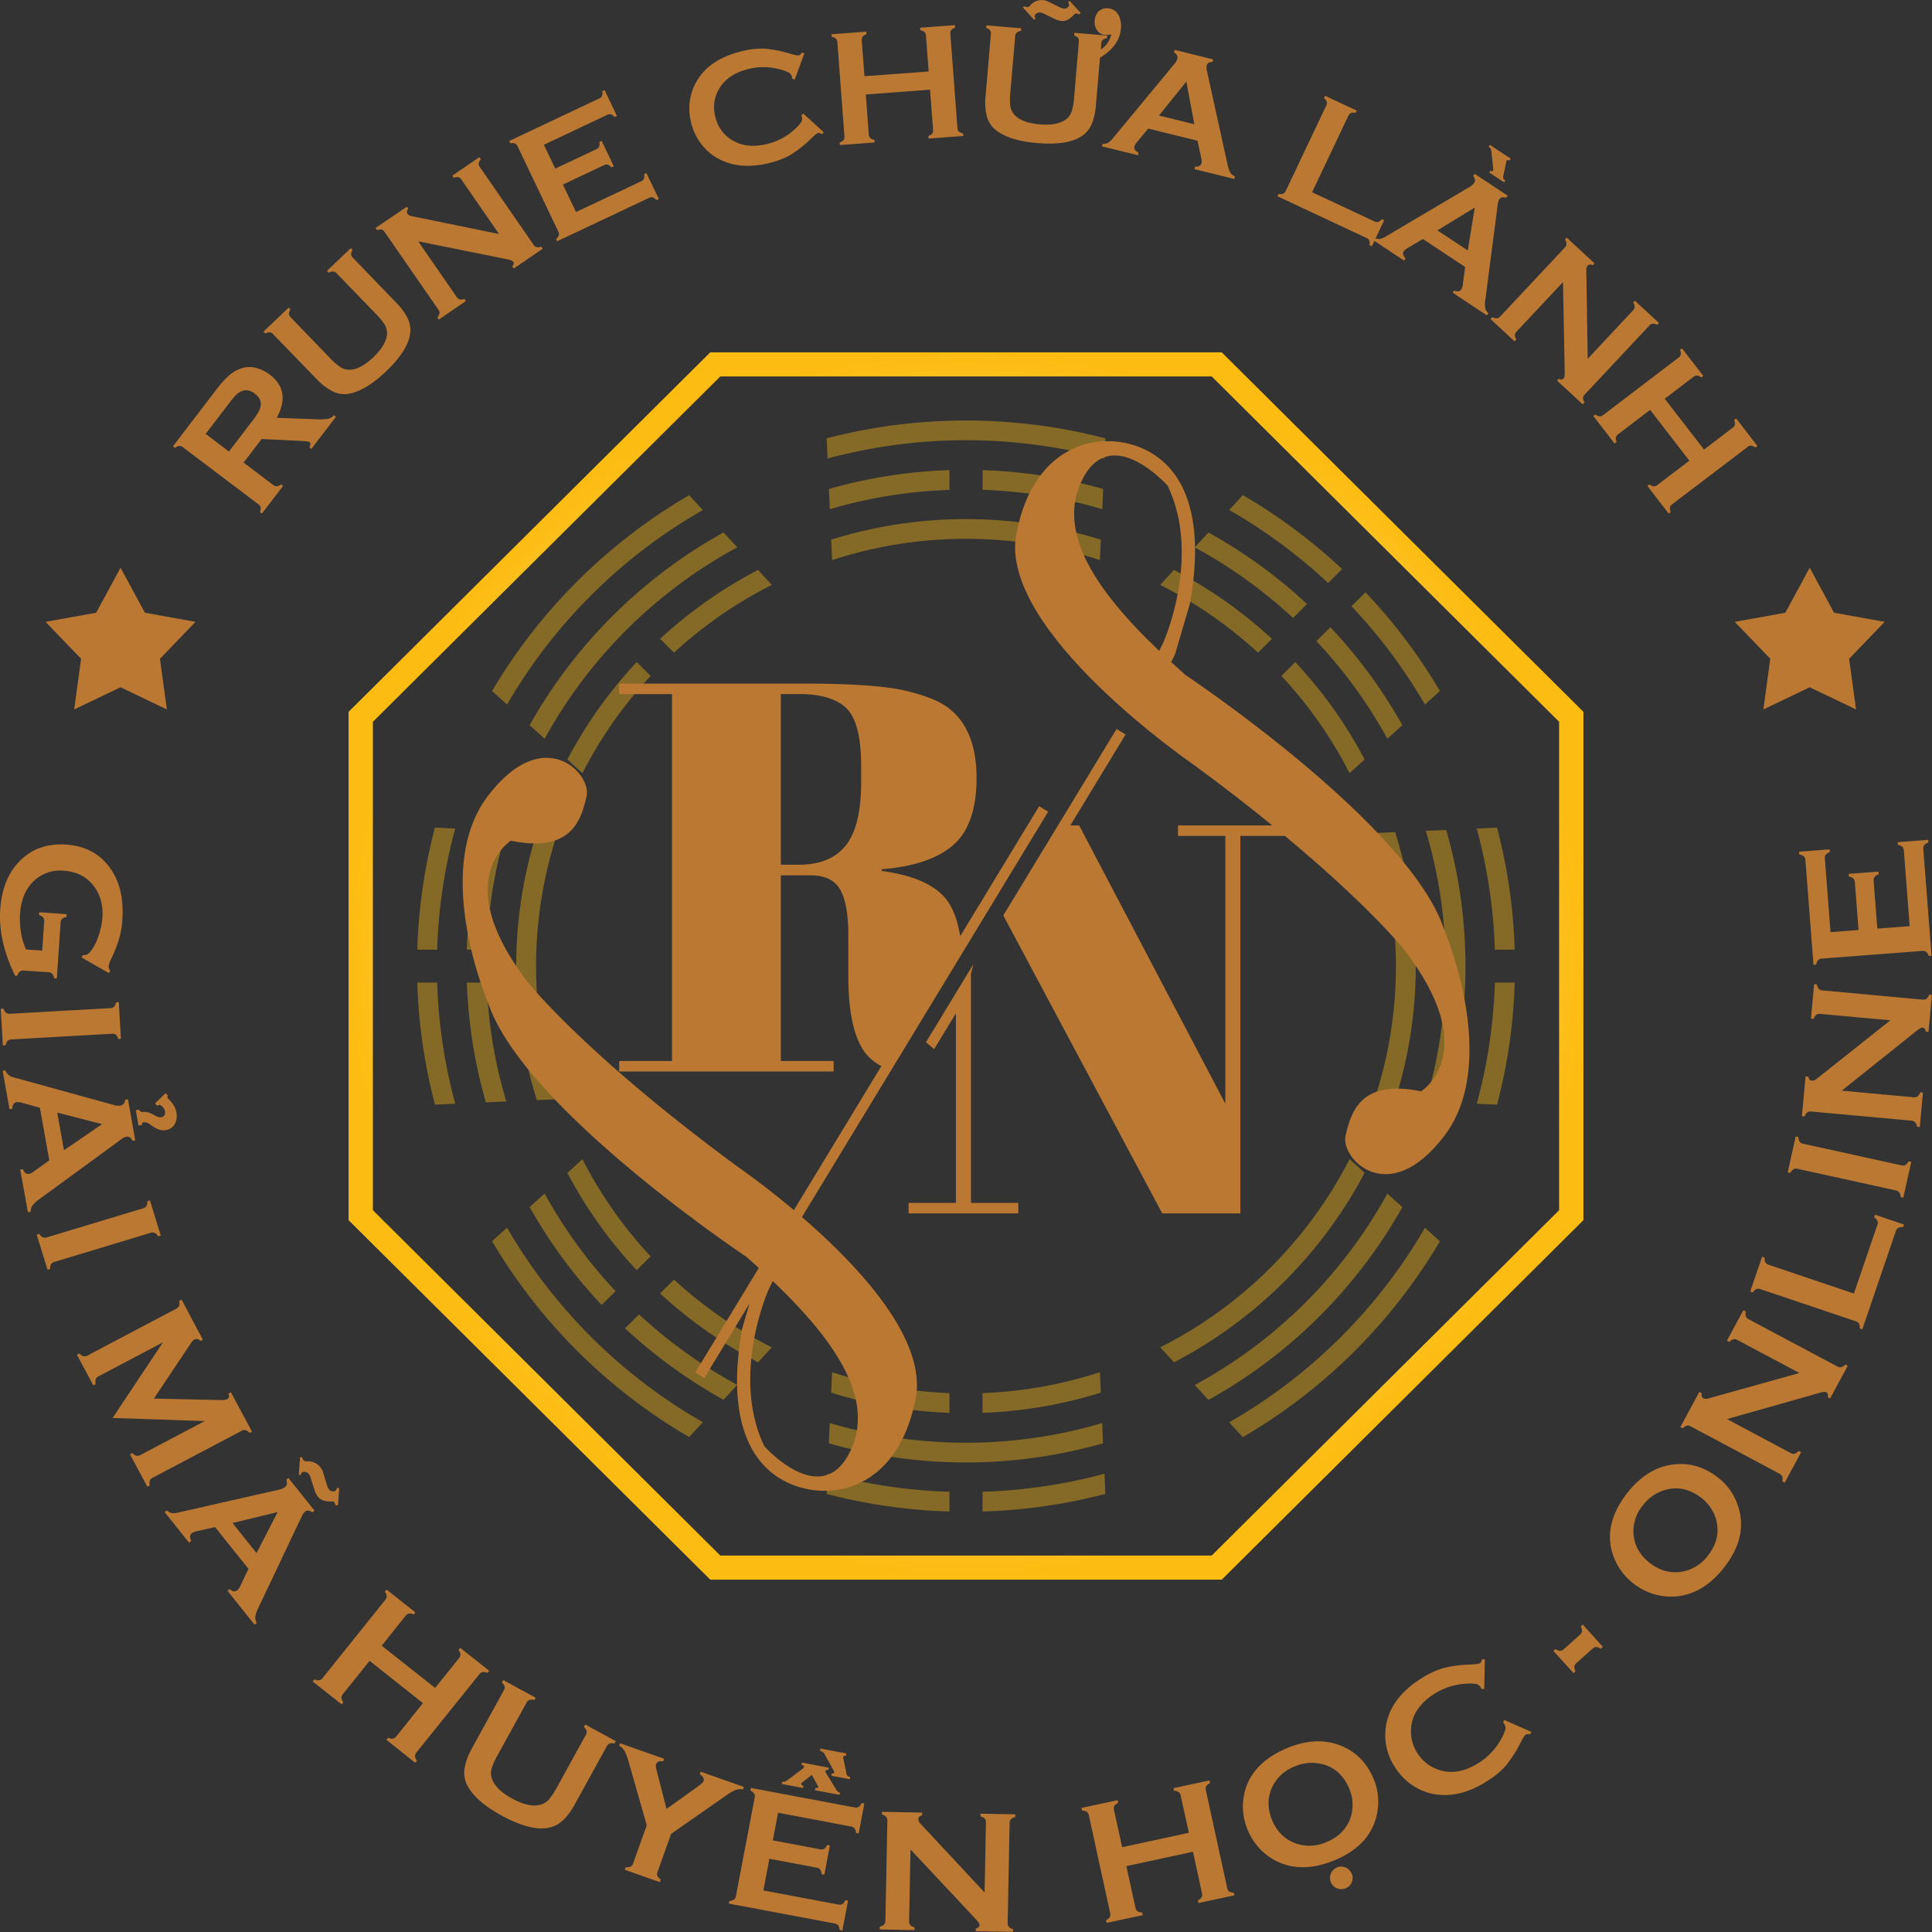
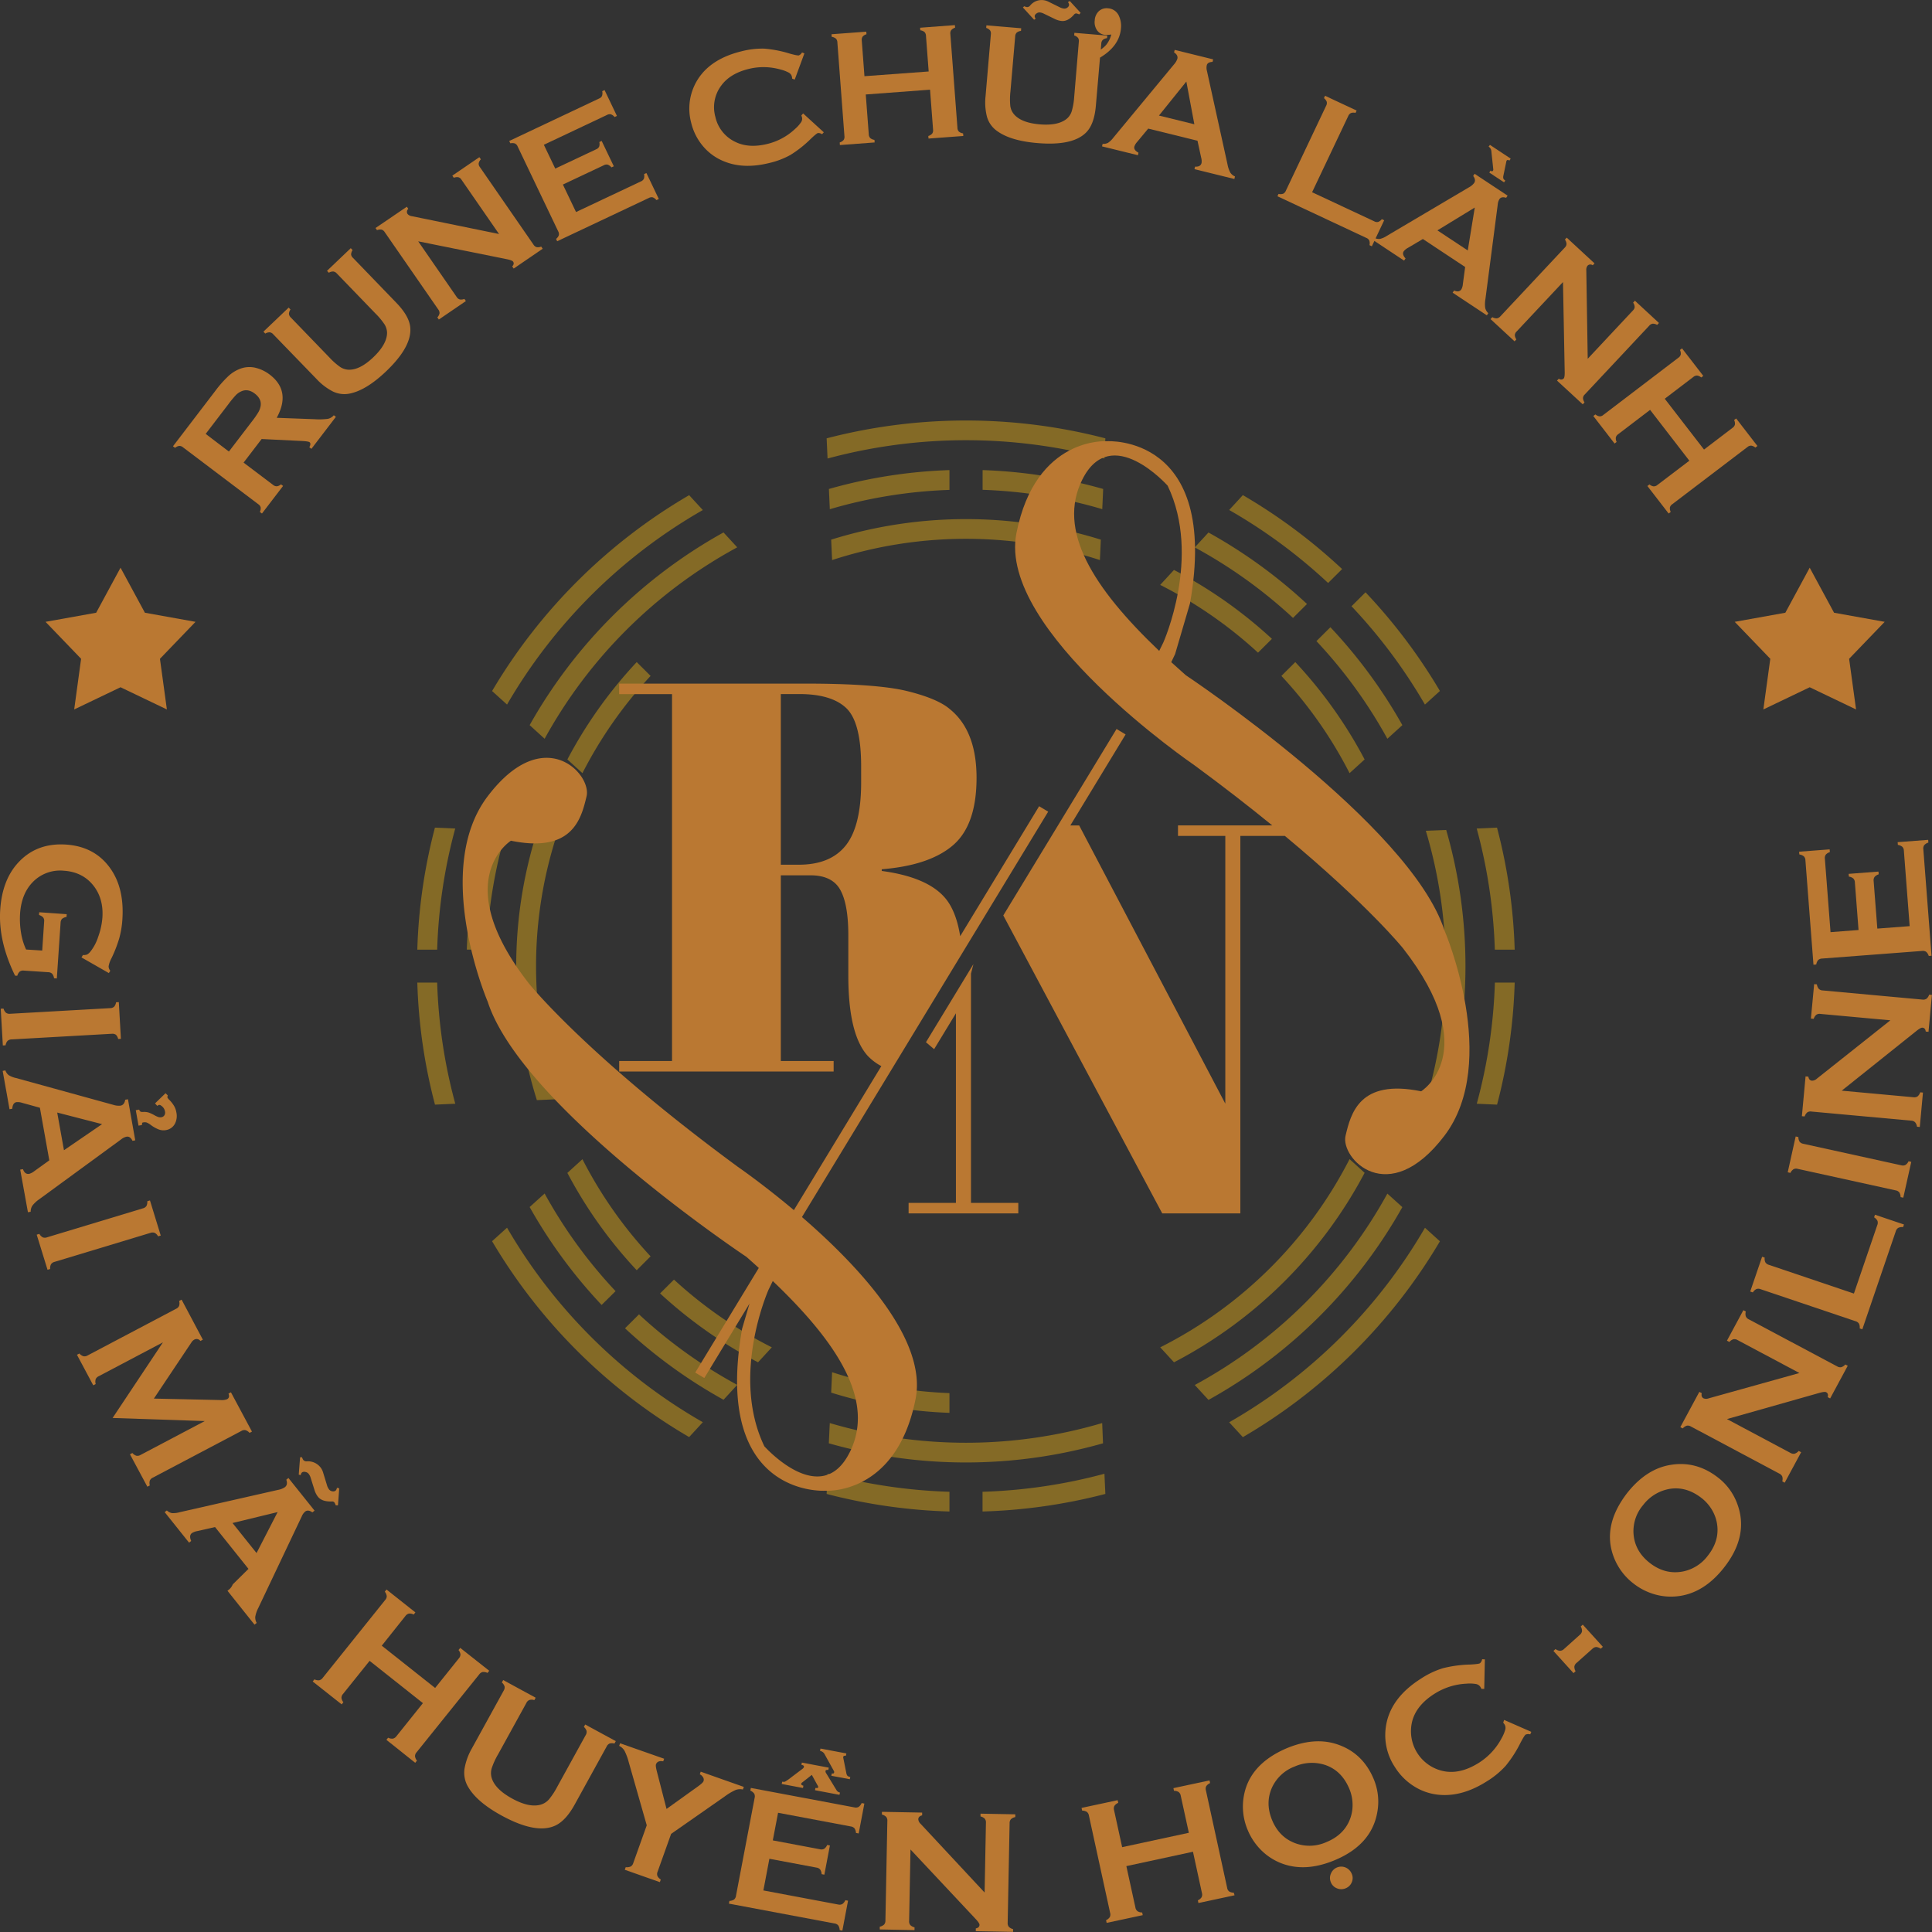
<svg xmlns="http://www.w3.org/2000/svg" id="Layer_1" data-name="Layer 1" viewBox="0 0 1000 1000">
  <rect x="0" y="0" width="1000" height="1000" fill="#333333" stroke="none" />
  <defs>
    <style>.cls-1{fill:url(#radial-gradient);}.cls-2{fill:#ba7832;}.cls-3{opacity:0.4;}.cls-4{fill:#fdbc11;}</style>
    <radialGradient id="radial-gradient" cx="521.97" cy="511.14" r="326.49" gradientTransform="translate(-10.92 2.76) scale(0.98 0.97)" gradientUnits="userSpaceOnUse">
      <stop offset="0.18" stop-color="#fff" />
      <stop offset="1" stop-color="#fdbc11" />
    </radialGradient>
  </defs>
-   <path class="cls-1" d="M632.38,182.38H367.62L180.43,368.44V631.56L367.62,817.62H632.38L819.57,631.56V368.44ZM807,626.4,627.18,805.15H372.82L193,626.4V373.6L372.82,194.85H627.18L807,373.6Z" />
  <path class="cls-2" d="M126.08,239.45,141.37,251a2.91,2.91,0,0,0,1.94.7,4.16,4.16,0,0,0,2.13-1l1.08.82L135.59,265.8l-1.08-.82a4.33,4.33,0,0,0,.41-2.34,2.8,2.8,0,0,0-1.2-1.64l-39-29.47a2.93,2.93,0,0,0-1.95-.73,4.31,4.31,0,0,0-2.15,1L89.53,231l21.9-28.65a57.3,57.3,0,0,1,6.95-7.84,18.75,18.75,0,0,1,6.23-3.75,13.54,13.54,0,0,1,7.78-.36,19.71,19.71,0,0,1,7.16,3.45q11.26,8.52,3.68,22.41l19.52.72a36.26,36.26,0,0,0,6.93-.18,5.49,5.49,0,0,0,3.1-1.87l1.08.82-12.67,16.57-1.07-.82c.68-1.27.71-2.15.09-2.62-.41-.31-1.79-.53-4.14-.64l-20.65-1Zm-7.6-5.73,11.8-15.43a45.2,45.2,0,0,0,3.49-5,9.59,9.59,0,0,0,1.14-3.21c.37-2.4-.64-4.51-3-6.33s-4.72-2.22-6.94-1.22a9,9,0,0,0-2.82,1.91,51.78,51.78,0,0,0-3.89,4.71l-11.8,15.43Z" />
  <path class="cls-2" d="M182.76,133.53l22.45,23.26q6.36,6.6,7.09,12.22,1.29,10.1-12.51,23.25-10,9.51-18.35,11.36a13.74,13.74,0,0,1-9.16-1,30.85,30.85,0,0,1-8.43-6.44L141.4,173a2.91,2.91,0,0,0-1.81-1,4.42,4.42,0,0,0-2.29.66l-.94-1,13.06-12.45.94,1a4.07,4.07,0,0,0-.8,2.25,3,3,0,0,0,.95,1.86l20,20.71A35.87,35.87,0,0,0,176,189.9a8.53,8.53,0,0,0,4.27,1.45q5.93.3,13-6.47t7.07-12.7a8.68,8.68,0,0,0-1.3-4.27,36.28,36.28,0,0,0-4.73-5.68l-20-20.71a3,3,0,0,0-1.82-1,4.37,4.37,0,0,0-2.29.66l-.94-1,12.3-11.73.94,1a4.35,4.35,0,0,0-.77,2.24A2.93,2.93,0,0,0,182.76,133.53Z" />
  <path class="cls-2" d="M216.46,124.91l19.93,28.83A2.9,2.9,0,0,0,238,155a4.35,4.35,0,0,0,2.37-.29l.77,1.12-14,9.56-.77-1.11a4.26,4.26,0,0,0,1.12-2.09,2.9,2.9,0,0,0-.64-2L199.1,120.11a2.88,2.88,0,0,0-1.6-1.26,4.38,4.38,0,0,0-2.36.28l-.77-1.11L210.58,107l.76,1.11a2,2,0,0,0-.4,2.62,3.46,3.46,0,0,0,2.26,1.17l45.1,9.22L238.85,93a2.82,2.82,0,0,0-1.59-1.26,4.43,4.43,0,0,0-2.37.28l-.77-1.11,14-9.56.77,1.11a4.26,4.26,0,0,0-1.12,2.09,2.82,2.82,0,0,0,.62,1.94l27.75,40.13a2.92,2.92,0,0,0,1.61,1.3,4.39,4.39,0,0,0,2.38-.29l.76,1.12-15,10.26-.77-1.12c.84-.87,1-1.71.44-2.49-.32-.46-1.44-.89-3.39-1.27Z" />
  <path class="cls-2" d="M291.35,95.52l6.8,14.23,33.62-15.87a2.94,2.94,0,0,0,1.51-1.37,4.39,4.39,0,0,0,.08-2.37l1.22-.58L341,103l-1.23.58a4.36,4.36,0,0,0-1.9-1.43,2.87,2.87,0,0,0-2,.3l-47.48,22.42-.57-1.22a4.23,4.23,0,0,0,1.43-1.89,2.85,2.85,0,0,0-.32-2l-21-43.95a2.92,2.92,0,0,0-1.39-1.54,4.46,4.46,0,0,0-2.39-.08l-.58-1.22,46.56-22a2.75,2.75,0,0,0,1.49-1.38,4.47,4.47,0,0,0,.08-2.39l1.22-.58L319.32,60l-1.21.58a4.35,4.35,0,0,0-1.9-1.4,2.9,2.9,0,0,0-2,.3L281.5,74.94l5.9,12.32,21.21-10a2.86,2.86,0,0,0,1.51-1.37,4.2,4.2,0,0,0,.08-2.37l1.22-.58,6.29,13.13-1.23.57a4.63,4.63,0,0,0-1.89-1.41,2.86,2.86,0,0,0-2,.28Z" />
  <path class="cls-2" d="M415.69,58.71l10.7,9.76-.89,1a3.35,3.35,0,0,0-2.16-.6q-.73.18-3.68,3a59.11,59.11,0,0,1-10.58,8.36,42.57,42.57,0,0,1-11.16,4.2q-13.31,3.24-23.36-1a27.29,27.29,0,0,1-10.13-7.13,29.29,29.29,0,0,1-6.69-12.82,28.31,28.31,0,0,1,1.64-19.09Q365.6,31,383.76,26.56a42.69,42.69,0,0,1,11.79-1.39,61.14,61.14,0,0,1,13.28,2.59c2.6.73,4.14,1,4.64.92a3.34,3.34,0,0,0,1.64-1.53l1.24.48-5,13.56-1.3-.46a8,8,0,0,0-.19-1.13,3.24,3.24,0,0,0-1.58-2A17.84,17.84,0,0,0,404.05,36a32,32,0,0,0-16.44-.34Q378,38,373.42,44.16a18.64,18.64,0,0,0-3.16,16.29,18.79,18.79,0,0,0,10.36,13q6.9,3.41,16.53,1.06a31.81,31.81,0,0,0,14.44-7.84,17.58,17.58,0,0,0,3.05-3.41,3.19,3.19,0,0,0,.48-2.48,6.9,6.9,0,0,0-.34-1Z" />
  <path class="cls-2" d="M481.39,46.42,448.12,48.9l1.56,20.66a2.89,2.89,0,0,0,.76,1.91,4.14,4.14,0,0,0,2.18.92l.1,1.34-18,1.35-.09-1.35a4.29,4.29,0,0,0,2-1.25,2.86,2.86,0,0,0,.45-2L433.42,21.9a2.83,2.83,0,0,0-.74-1.89,4.39,4.39,0,0,0-2.19-.94l-.1-1.34,18-1.34.1,1.34a4.06,4.06,0,0,0-2,1.23,3,3,0,0,0-.44,2l1.39,18.48L480.68,37l-1.4-18.49a2.93,2.93,0,0,0-.74-1.91,4.07,4.07,0,0,0-2.19-.91l-.1-1.34,18-1.35.1,1.35a4.19,4.19,0,0,0-2,1.25,2.85,2.85,0,0,0-.45,2l3.67,48.61a2.83,2.83,0,0,0,.74,1.89,4.31,4.31,0,0,0,2.19.94l.1,1.34-18,1.34-.11-1.34a4.18,4.18,0,0,0,2-1.23,2.84,2.84,0,0,0,.47-2Z" />
  <path class="cls-2" d="M569.36,29.84l-2.14,24.85q-.78,9.11-4.55,13.35-6.76,7.63-25.82,6-13.79-1.17-20.7-6.19a13.47,13.47,0,0,1-5.31-7.47,30,30,0,0,1-.72-10.55l2.75-32.11a2.9,2.9,0,0,0-.42-2,4.28,4.28,0,0,0-2-1.27l.12-1.34,18,1.52L528.47,16a4.11,4.11,0,0,0-2.22.88,2.93,2.93,0,0,0-.79,1.95L523,47.39a35.83,35.83,0,0,0-.08,7.37,8.39,8.39,0,0,0,1.73,4.15q3.69,4.62,13.49,5.45t14.26-3.1a8.46,8.46,0,0,0,2.36-3.8A34.68,34.68,0,0,0,556,50.18L558.4,21.6a3,3,0,0,0-.41-2,4.4,4.4,0,0,0-2-1.27l.12-1.34,17,1.43L573,19.74a4.45,4.45,0,0,0-2.21.91,2.93,2.93,0,0,0-.77,1.92l-.25,3.07a14.17,14.17,0,0,0,2.8-2.43,14.07,14.07,0,0,0,2.63-5.36,15.07,15.07,0,0,1-3,.22,5.69,5.69,0,0,1-4.31-2.31,7.4,7.4,0,0,1-1.26-5.19,7,7,0,0,1,2.14-4.8,5.9,5.9,0,0,1,4.7-1.47A6.59,6.59,0,0,1,579,7.9a12.43,12.43,0,0,1,1.2,6.87Q579.4,23.83,569.36,29.84ZM553.71.52l5.63,6.14-.75.79a6.41,6.41,0,0,0-1.52-.51,1.46,1.46,0,0,0-1.16.62c-2.1,2.38-4.22,3.49-6.33,3.31a10.11,10.11,0,0,1-3.52-1L540,6.93a5.25,5.25,0,0,0-1.82-.49,2.48,2.48,0,0,0-1.71.55,1.92,1.92,0,0,0-.93,1.34,2.33,2.33,0,0,0,.53,1.35l-.82.53-5.79-6.33.66-.66a5,5,0,0,0,1.4.45,2,2,0,0,0,1.69-.82,7.67,7.67,0,0,1,9.41-2l6.08,3a6.06,6.06,0,0,0,2.11.6,2.43,2.43,0,0,0,1.67-.53,2,2,0,0,0,.88-1.37,2.42,2.42,0,0,0-.6-1.44Z" />
  <path class="cls-2" d="M619.82,72.84l-25.51-6.28-5.74,6.92a6.74,6.74,0,0,0-1.43,2.37c-.3,1.21.41,2.26,2.13,3.18L589,80.34l-18.6-4.58.33-1.31a5.15,5.15,0,0,0,2.8-.53,11.81,11.81,0,0,0,2.77-2.7L607.6,33.41a8.42,8.42,0,0,0,1.8-3c.31-1.25-.26-2.35-1.71-3.28l.33-1.31,19.91,4.91-.32,1.3c-1.74.07-2.75.67-3,1.82a6.14,6.14,0,0,0,.11,2.89L635.34,85a14.93,14.93,0,0,0,1.46,4.33,5.5,5.5,0,0,0,2.42,2l-.32,1.31-20.65-5.09.32-1.31c1.88.14,3-.48,3.35-1.87a6.77,6.77,0,0,0-.19-2.74Zm-1.63-8.52-4.14-22.11-14.17,17.6Z" />
  <path class="cls-2" d="M679.14,99.5l32.18,15.06a2.93,2.93,0,0,0,2,.32,4.39,4.39,0,0,0,1.91-1.45l1.22.58-6.38,13.46-1.23-.58a4.27,4.27,0,0,0-.09-2.37,2.87,2.87,0,0,0-1.54-1.38L661.2,101.58l.58-1.22a4.31,4.31,0,0,0,2.38-.09,2.92,2.92,0,0,0,1.39-1.54l20.86-44a2.92,2.92,0,0,0,.31-2.05,4.46,4.46,0,0,0-1.44-1.89l.57-1.21,16.34,7.64-.58,1.22a4,4,0,0,0-2.38.08,3,3,0,0,0-1.39,1.55Z" />
  <path class="cls-2" d="M758.36,138.2l-21.88-14.49-7.76,4.59a6.85,6.85,0,0,0-2.14,1.76c-.7,1-.39,2.26.93,3.71l-.76,1.12-15.94-10.56.75-1.12a5.2,5.2,0,0,0,2.81.44,11.57,11.57,0,0,0,3.52-1.61L760.26,97A8.53,8.53,0,0,0,763,94.74c.72-1.07.55-2.3-.49-3.66l.74-1.13,17.08,11.31-.75,1.12c-1.65-.52-2.81-.29-3.47.69a6.11,6.11,0,0,0-.88,2.76l-6.38,49a14.88,14.88,0,0,0-.11,4.56,5.35,5.35,0,0,0,1.6,2.71l-.75,1.12-17.71-11.73.75-1.12c1.73.77,3,.56,3.78-.63a6.63,6.63,0,0,0,.76-2.64Zm1.35-8.57,3.63-22.2L744,119.24ZM771.2,75l10.73,7.1-.63,1c-.71-.37-1.19-.36-1.44,0a1.45,1.45,0,0,0-.21.62l-1.51,7.26a2.83,2.83,0,0,0,0,1.46,2.61,2.61,0,0,0,1,1l-.63.94-7.66-5.06.64-1,.18.11q.7.48,1.08-.09a1,1,0,0,0,.17-.7l-1-9.38a3,3,0,0,0-1.43-2.36Z" />
  <path class="cls-2" d="M809,146l-24,25.58a2.94,2.94,0,0,0-.93,1.86,4.29,4.29,0,0,0,.8,2.23l-.93,1-12.44-11.51.93-1a4.41,4.41,0,0,0,2.3.63,3,3,0,0,0,1.8-1l33.4-35.64a2.83,2.83,0,0,0,.9-1.82A4.32,4.32,0,0,0,810,124l.93-1,14.39,13.32-.93,1a2,2,0,0,0-2.66.18,3.44,3.44,0,0,0-.66,2.44l.73,45.76,23.4-25a2.83,2.83,0,0,0,.9-1.82,4.29,4.29,0,0,0-.8-2.23l.93-1,12.44,11.52-.93,1a4.42,4.42,0,0,0-2.31-.63,2.91,2.91,0,0,0-1.76,1l-33.4,35.64a2.85,2.85,0,0,0-.92,1.85,4.23,4.23,0,0,0,.8,2.24l-.93,1L805.91,197l.93-1a1.85,1.85,0,0,0,2.54-.12c.38-.41.55-1.6.5-3.57Z" />
  <path class="cls-2" d="M874.4,238.46l-20.31-26.31-16.55,12.62a2.88,2.88,0,0,0-1.19,1.67,4.06,4.06,0,0,0,.42,2.31l-1.07.82-11-14.24,1.08-.82a4.43,4.43,0,0,0,2.17,1,2.84,2.84,0,0,0,1.9-.72l38.92-29.66a2.88,2.88,0,0,0,1.19-1.65,4.24,4.24,0,0,0-.42-2.34l1.08-.82,11,14.24-1.08.82a4,4,0,0,0-2.14-1,3,3,0,0,0-1.93.73l-14.8,11.28L882,232.69l14.8-11.28a2.93,2.93,0,0,0,1.19-1.66,4,4,0,0,0-.42-2.33l1.07-.82,11,14.24-1.07.82a4.4,4.4,0,0,0-2.17-1,2.9,2.9,0,0,0-1.91.71L865.54,261a2.83,2.83,0,0,0-1.19,1.64,4.3,4.3,0,0,0,.41,2.34l-1.07.82-11-14.24,1.08-.82a4.05,4.05,0,0,0,2.13,1,2.93,2.93,0,0,0,1.94-.7Z" />
  <path class="cls-2" d="M21.85,492l1-15a3,3,0,0,0-.49-2.11,4.7,4.7,0,0,0-2.16-1.29l.1-1.42,14.23,1-.09,1.43a4.67,4.67,0,0,0-2.34,1,3.08,3.08,0,0,0-.74,2l-1.95,28.84-1.44-.1A4.65,4.65,0,0,0,27,504a3.07,3.07,0,0,0-2.06-.79l-12.54-.83a3.06,3.06,0,0,0-2.15.48,4.59,4.59,0,0,0-1.31,2.19L7.8,505Q-1,487,.12,470.77q1-14.73,8.66-23.56,9.66-11.11,25.42-10.06,14.7,1,22.67,12,7.58,10.42,6.47,26.8a47.6,47.6,0,0,1-1.63,9.75,67.72,67.72,0,0,1-4,10.27,13.59,13.59,0,0,0-1.5,4.24,3.7,3.7,0,0,0,.88,2.25l-.75,1.2-14.17-8.1.76-1.25a4.88,4.88,0,0,0,2.15-.26,5.84,5.84,0,0,0,1.7-1.49,24,24,0,0,0,4.06-7.73A37.24,37.24,0,0,0,53,475q.65-9.53-4.3-16.17-5.62-7.47-15.6-8.14A19.71,19.71,0,0,0,17,456.52q-5.89,6-6.6,16.28a43.48,43.48,0,0,0,.49,10,32.17,32.17,0,0,0,2.62,8.67Z" />
  <path class="cls-2" d="M5.27,524.73l51.8-2.92a3.06,3.06,0,0,0,2-.74,4.49,4.49,0,0,0,1-2.29l1.43-.08,1.08,19-1.43.08A4.28,4.28,0,0,0,60,535.59a3.18,3.18,0,0,0-2.12-.51L6,538a3.14,3.14,0,0,0-2.1.77,4.33,4.33,0,0,0-1,2.27l-1.43.08-1.09-19,1.44-.08a4.6,4.6,0,0,0,1.29,2.17A3.18,3.18,0,0,0,5.27,524.73Z" />
  <path class="cls-2" d="M25.52,600.59l-4.87-27.23-9.21-2.54a7.2,7.2,0,0,0-2.93-.35c-1.3.23-2,1.37-2.17,3.42l-1.41.25L1.38,554.29l1.4-.25A5.42,5.42,0,0,0,4.5,556.5,12.37,12.37,0,0,0,8.33,558l50.3,13.86a9.16,9.16,0,0,0,3.72.43c1.36-.24,2.17-1.27,2.46-3.07l1.42-.25L70,590.23l-1.42.25c-.8-1.64-1.83-2.35-3.07-2.13a6.62,6.62,0,0,0-2.76,1.35l-42.4,31A16.1,16.1,0,0,0,16.79,624a5.64,5.64,0,0,0-.91,3.2l-1.42.25-4-22.05,1.42-.25q1,2.82,3.26,2.42a7.31,7.31,0,0,0,2.59-1.37Zm7.59-5.24,19.73-13.5-23.23-6Zm47.13-24.23,5.44-5.27L86.85,567a4,4,0,0,0-.23,1,4.59,4.59,0,0,0,1,1.27,16.54,16.54,0,0,1,2.52,3.23,10.11,10.11,0,0,1,1.16,3.33,8.75,8.75,0,0,1-.54,5.34,6.35,6.35,0,0,1-4.89,3.77,7.07,7.07,0,0,1-3.56-.28,17,17,0,0,1-4.15-2.3A10,10,0,0,0,75.88,581,3.78,3.78,0,0,0,74,581c-.2,0-.33.1-.37.18a5.64,5.64,0,0,0-.17,1.14l-1.76.31-1.42-8,1.71-.3a3,3,0,0,0,.84,1.12,5.59,5.59,0,0,0,1.66.07,8.53,8.53,0,0,1,2.38.3,21.47,21.47,0,0,1,2.82,1.27,11.71,11.71,0,0,0,2.35,1.11,3.52,3.52,0,0,0,1.47.08,2.3,2.3,0,0,0,1.58-1,2.69,2.69,0,0,0,.31-2,4.44,4.44,0,0,0-2-3,1.55,1.55,0,0,0-1.12-.39,5.38,5.38,0,0,0-.87.51Z" />
  <path class="cls-2" d="M24.36,640.43l49.63-15a3.11,3.11,0,0,0,1.8-1.2,4.69,4.69,0,0,0,.45-2.47l1.38-.42,5.58,18.18-1.38.41a4.25,4.25,0,0,0-1.75-1.8,3.18,3.18,0,0,0-2.18,0l-49.62,15a3.15,3.15,0,0,0-1.86,1.24,4.3,4.3,0,0,0-.44,2.44l-1.37.42L19,639.07l1.37-.42a4.65,4.65,0,0,0,1.77,1.8A3.13,3.13,0,0,0,24.36,640.43Z" />
  <path class="cls-2" d="M58.28,733.94,84.33,694.8,51.11,712.32a3.1,3.1,0,0,0-1.58,1.53,4.53,4.53,0,0,0,0,2.52l-1.26.67-8.44-15.81,1.27-.66A4.66,4.66,0,0,0,43.2,702a3.11,3.11,0,0,0,2.16-.43L91.2,677.39a3,3,0,0,0,1.52-1.51,4.53,4.53,0,0,0,0-2.52L94,672.7,105,693.42l-1.27.67a2.43,2.43,0,0,0-3.17-.7,4.39,4.39,0,0,0-1.53,1.52l-19.38,29,34.67.76a7.53,7.53,0,0,0,3.18-.42c1.07-.57,1.33-1.54.76-2.93l1.27-.67L130.42,741l-1.26.66a4.68,4.68,0,0,0-2.09-1.42,3,3,0,0,0-2.11.41L79.13,764.81a3.13,3.13,0,0,0-1.58,1.53,4.55,4.55,0,0,0,0,2.52l-1.28.66-9-16.78,1.26-.67a4.4,4.4,0,0,0,2.06,1.42,3.15,3.15,0,0,0,2.18-.43l33.23-17.52Z" />
-   <path class="cls-2" d="M128.61,812.05,111.3,790.4,102,792.51a7.41,7.41,0,0,0-2.75,1.08c-1,.82-1.12,2.16-.28,4l-1.11.89-12.62-15.8,1.12-.88A5.51,5.51,0,0,0,89,783.19a12.24,12.24,0,0,0,4.08-.49L144,771.14a8.92,8.92,0,0,0,3.48-1.39q1.62-1.28.71-3.85l1.11-.89,13.52,16.9-1.13.89q-2.24-1.59-3.72-.42a6.52,6.52,0,0,0-1.78,2.49l-22.47,47.35a16.3,16.3,0,0,0-1.59,4.57,5.65,5.65,0,0,0,.73,3.24l-1.12.89-14-17.54,1.11-.89c1.49,1.34,2.84,1.54,4,.59a7.11,7.11,0,0,0,1.63-2.42Zm4.18-8.19,10.91-21.21-23.34,5.66Zm42.8-33.51-.66,8.79h-1.15a7.57,7.57,0,0,0-.72-1.54,1.59,1.59,0,0,0-1.32-.44q-5.07.18-7.17-2.44a10.72,10.72,0,0,1-1.77-3.44l-2.12-6.75a5.85,5.85,0,0,0-1-1.76,2.72,2.72,0,0,0-1.68-.9,2.06,2.06,0,0,0-1.7.26,2.59,2.59,0,0,0-.67,1.39l-1-.24.7-9h1a5.51,5.51,0,0,0,.66,1.41,2.14,2.14,0,0,0,1.87.69,8.28,8.28,0,0,1,7,3.09,8,8,0,0,1,1.36,2.64l2.09,6.84a6.25,6.25,0,0,0,1.07,2.05,2.53,2.53,0,0,0,1.63.89,2.08,2.08,0,0,0,1.69-.32,2.61,2.61,0,0,0,.69-1.5Z" />
+   <path class="cls-2" d="M128.61,812.05,111.3,790.4,102,792.51a7.41,7.41,0,0,0-2.75,1.08c-1,.82-1.12,2.16-.28,4l-1.11.89-12.62-15.8,1.12-.88A5.51,5.51,0,0,0,89,783.19a12.24,12.24,0,0,0,4.08-.49L144,771.14a8.92,8.92,0,0,0,3.48-1.39q1.62-1.28.71-3.85l1.11-.89,13.52,16.9-1.13.89q-2.24-1.59-3.72-.42a6.52,6.52,0,0,0-1.78,2.49l-22.47,47.35a16.3,16.3,0,0,0-1.59,4.57,5.65,5.65,0,0,0,.73,3.24l-1.12.89-14-17.54,1.11-.89a7.11,7.11,0,0,0,1.63-2.42Zm4.18-8.19,10.91-21.21-23.34,5.66Zm42.8-33.51-.66,8.79h-1.15a7.57,7.57,0,0,0-.72-1.54,1.59,1.59,0,0,0-1.32-.44q-5.07.18-7.17-2.44a10.72,10.72,0,0,1-1.77-3.44l-2.12-6.75a5.85,5.85,0,0,0-1-1.76,2.72,2.72,0,0,0-1.68-.9,2.06,2.06,0,0,0-1.7.26,2.59,2.59,0,0,0-.67,1.39l-1-.24.7-9h1a5.51,5.51,0,0,0,.66,1.41,2.14,2.14,0,0,0,1.87.69,8.28,8.28,0,0,1,7,3.09,8,8,0,0,1,1.36,2.64l2.09,6.84a6.25,6.25,0,0,0,1.07,2.05,2.53,2.53,0,0,0,1.63.89,2.08,2.08,0,0,0,1.69-.32,2.61,2.61,0,0,0,.69-1.5Z" />
  <path class="cls-2" d="M218.91,881.54l-27.6-21.89-13.78,17.16a3,3,0,0,0-.79,2,4.26,4.26,0,0,0,1,2.26l-.89,1.12-15-11.85.9-1.11a4.65,4.65,0,0,0,2.47.48,3.07,3.07,0,0,0,1.79-1.21l32.37-40.36a3,3,0,0,0,.8-2,4.69,4.69,0,0,0-1-2.3l.88-1.11,14.95,11.85-.89,1.11a4.29,4.29,0,0,0-2.47-.5,3.18,3.18,0,0,0-1.79,1.23L197.6,851.8l27.62,21.89,12.31-15.35a3.13,3.13,0,0,0,.8-2,4.23,4.23,0,0,0-1-2.28l.89-1.12,15,11.85-.9,1.12a4.63,4.63,0,0,0-2.49-.49,3.08,3.08,0,0,0-1.77,1.22L215.61,907a3,3,0,0,0-.8,2,4.51,4.51,0,0,0,1,2.3l-.9,1.12L200,900.54l.9-1.12a4.34,4.34,0,0,0,2.45.49,3.08,3.08,0,0,0,1.81-1.21Z" />
  <path class="cls-2" d="M314,904l-16.49,29.94q-4.66,8.49-10.15,11-9.85,4.51-27.61-5.15-12.84-7-17.39-14.79a14.29,14.29,0,0,1-1.93-9.5A32.07,32.07,0,0,1,244.23,905l16.48-29.93a3.15,3.15,0,0,0,.46-2.14,4.54,4.54,0,0,0-1.41-2.09l.69-1.25,16.81,9.14-.69,1.25a4.5,4.5,0,0,0-2.53-.08,3,3,0,0,0-1.59,1.55l-14.68,26.65a37.88,37.88,0,0,0-3.25,7.11,8.81,8.81,0,0,0-.11,4.74q1.59,6,10.72,11t15.16,3a9.12,9.12,0,0,0,3.92-2.67,37.76,37.76,0,0,0,4.27-6.55l14.68-26.65a3.08,3.08,0,0,0,.45-2.14,4.5,4.5,0,0,0-1.4-2.09l.69-1.25,15.83,8.61-.69,1.25a4.66,4.66,0,0,0-2.54,0A3.1,3.1,0,0,0,314,904Z" />
  <path class="cls-2" d="M347.37,949.21l-7,19.59a3,3,0,0,0-.09,2.19,4.63,4.63,0,0,0,1.75,1.85l-.49,1.35-18.15-6.4.48-1.35a5,5,0,0,0,2.56-.33,3,3,0,0,0,1.33-1.75l7-19.59-9.33-32.69a28.47,28.47,0,0,0-2.17-5.85,6.54,6.54,0,0,0-2.78-2.57l.48-1.34,22.8,8-.48,1.34c-2-.36-3.25.18-3.76,1.61-.18.5,0,1.82.55,3.93L345,936.3l16.2-11.61c1.74-1.25,2.72-2.17,2.93-2.75a2.27,2.27,0,0,0-.17-1.93,4.12,4.12,0,0,0-1.75-1.64l.48-1.35L385,924.9l-.48,1.35a6.63,6.63,0,0,0-3.78.25,29.17,29.17,0,0,0-5.39,3.18Z" />
  <path class="cls-2" d="M398.23,962.09l-3.11,16.4,38.72,7.28a3.15,3.15,0,0,0,2.14-.23,4.66,4.66,0,0,0,1.57-2l1.4.26L436,999.3,434.6,999a4.46,4.46,0,0,0-.73-2.41,3,3,0,0,0-1.91-1l-54.69-10.28.27-1.4a4.68,4.68,0,0,0,2.42-.73,3.09,3.09,0,0,0,1-2l9.64-50.62a3.13,3.13,0,0,0-.23-2.18,4.62,4.62,0,0,0-2-1.55l.27-1.4,53.63,10.08a3.06,3.06,0,0,0,2.15-.25,4.81,4.81,0,0,0,1.57-2l1.4.26-2.94,15.48-1.41-.27a4.63,4.63,0,0,0-.73-2.36,3.11,3.11,0,0,0-1.92-1l-37.66-7.08L400,952.58l24.44,4.6a3.05,3.05,0,0,0,2.15-.24,4.48,4.48,0,0,0,1.55-2l1.42.26-2.88,15.13-1.41-.27a4.71,4.71,0,0,0-.74-2.39,3,3,0,0,0-1.9-1Zm17.39-36.63-11-2.08.23-1.18a3.29,3.29,0,0,0,1.42,0,17.21,17.21,0,0,0,2-1.29l7.16-5.42a1.66,1.66,0,0,0,.69-1c.09-.5-.35-.84-1.31-1l.23-1.18,13.93,2.62-.23,1.18q-1.35-.12-1.47.54a2.07,2.07,0,0,0,.47,1.36l5.23,8.57a2.58,2.58,0,0,0,1.81,1.24L434.5,929l-12.66-2.39.23-1.17c.92.1,1.41,0,1.48-.41a3.29,3.29,0,0,0-.5-1.14l-2.85-5.21-4.94,3.89a1.17,1.17,0,0,0-.55.71c-.08.44.3.77,1.13,1Zm9.05-20.41,13.41,2.52-.23,1.18c-.84-.06-1.3.14-1.39.6a1.61,1.61,0,0,0,.05.7l1.55,7.69a3.07,3.07,0,0,0,.59,1.43,3,3,0,0,0,1.45.59l-.23,1.17-9.57-1.79.23-1.18.22,0c.58.1.92-.07,1-.54a1,1,0,0,0-.13-.75L426.82,908a3.22,3.22,0,0,0-2.38-1.72Z" />
  <path class="cls-2" d="M471.27,957.28l-.71,37a3,3,0,0,0,.59,2.11,4.66,4.66,0,0,0,2.21,1.2l0,1.43-18-.34,0-1.43a4.6,4.6,0,0,0,2.27-1.12,3.08,3.08,0,0,0,.66-2.08l1-51.56a3,3,0,0,0-.59-2.06,4.52,4.52,0,0,0-2.22-1.21l0-1.42,20.82.39,0,1.43c-1.29.3-1.94,1-2,2a3.59,3.59,0,0,0,1.21,2.39l33.12,35.56.69-36.12a3,3,0,0,0-.59-2.07,4.65,4.65,0,0,0-2.22-1.2l0-1.43,18,.34,0,1.43a4.48,4.48,0,0,0-2.27,1.12,3,3,0,0,0-.67,2l-1,51.56a3.07,3.07,0,0,0,.59,2.11,4.58,4.58,0,0,0,2.21,1.2l0,1.43-19.3-.36,0-1.43c1.26-.25,1.9-.87,1.92-1.88,0-.6-.7-1.65-2.14-3.16Z" />
  <path class="cls-2" d="M617.48,958.46,583,965.9l4.69,21.45a3,3,0,0,0,1.08,1.88,4.2,4.2,0,0,0,2.41.65l.3,1.4-18.68,4-.31-1.39a4.42,4.42,0,0,0,1.94-1.61,3,3,0,0,0,.18-2.13l-11-50.45a3,3,0,0,0-1.06-1.87,4.6,4.6,0,0,0-2.44-.66l-.3-1.4,18.68-4,.31,1.39a4.25,4.25,0,0,0-2,1.59,3.13,3.13,0,0,0-.17,2.16l4.19,19.18,34.52-7.44-4.19-19.19a3.07,3.07,0,0,0-1.06-1.89,4.31,4.31,0,0,0-2.43-.64l-.3-1.39,18.68-4,.3,1.39a4.66,4.66,0,0,0-2,1.61,3,3,0,0,0-.17,2.14l11,50.44a2.94,2.94,0,0,0,1,1.87,4.57,4.57,0,0,0,2.44.66L639,981l-18.7,4-.3-1.4a4.32,4.32,0,0,0,1.93-1.58,3,3,0,0,0,.2-2.16Z" />
  <path class="cls-2" d="M666.16,904.82q14.8-6.08,26.78-1.68,12.62,4.56,18.11,17.76a30.11,30.11,0,0,1,1.87,16.89Q710,955,690.44,963q-14.67,6-26.66,1.64a30.22,30.22,0,0,1-11.28-7.29,31.69,31.69,0,0,1-6.69-10.14A31,31,0,0,1,643.74,930Q646.52,913.17,666.16,904.82Zm4,9.51a21.08,21.08,0,0,0-11.5,10.32q-4,8.26-.23,17.42T671,954.25a21.33,21.33,0,0,0,15.55-.79q8.18-3.35,11.54-10.33a20.19,20.19,0,0,0,2-9,21.49,21.49,0,0,0-1.66-8.2q-4-9.56-12.65-12.43A22.14,22.14,0,0,0,670.15,914.33Zm21.71,52.34a5.73,5.73,0,0,1,4.59-.06,6,6,0,0,1,3.22,3.31,5.41,5.41,0,0,1,0,4.32,5.65,5.65,0,0,1-3.21,3.15,5.78,5.78,0,0,1-4.47,0,5.47,5.47,0,0,1-3.15-3.14,5.54,5.54,0,0,1,0-4.41A5.77,5.77,0,0,1,691.86,966.67Z" />
  <path class="cls-2" d="M778.53,890.23l14.07,6.17-.55,1.3a3.6,3.6,0,0,0-2.37.12q-.67.43-2.67,4.23a62.22,62.22,0,0,1-7.73,12,44.58,44.58,0,0,1-9.75,8q-12.22,7.74-23.75,7a29,29,0,0,1-12.6-3.7,31.2,31.2,0,0,1-11.1-10.59A29.86,29.86,0,0,1,717.17,895q1.62-15.57,18.32-26.14a44.42,44.42,0,0,1,11.34-5.39,63.69,63.69,0,0,1,14.2-1.91c2.85-.15,4.51-.37,5-.66a3.45,3.45,0,0,0,1.11-2.08l1.42.06-.32,15.27-1.46,0a8.33,8.33,0,0,0-.56-1.06,3.48,3.48,0,0,0-2.27-1.45,19,19,0,0,0-4.85-.18,33.75,33.75,0,0,0-16.6,5.23q-8.87,5.61-11.3,13.34a21.09,21.09,0,0,0,17.27,26.93q8.09,1.08,17-4.54a33.65,33.65,0,0,0,11.78-12.75,20,20,0,0,0,1.88-4.44,3.48,3.48,0,0,0-.37-2.66c-.18-.27-.42-.58-.7-.93Z" />
  <path class="cls-2" d="M819.24,840.91l10.39,11.47-1.07,1a4.74,4.74,0,0,0-2.37-.88,3.09,3.09,0,0,0-2,.94L816,860.74a3,3,0,0,0-1.11,1.87,4.27,4.27,0,0,0,.63,2.4l-1.07,1-10.39-11.47,1.07-1a4.35,4.35,0,0,0,2.37.91,3.07,3.07,0,0,0,2-.9l8.2-7.35a3.08,3.08,0,0,0,1.15-1.87,4.55,4.55,0,0,0-.66-2.47Z" />
  <path class="cls-2" d="M842.33,772.64q9.95-12.5,22.56-14.45,13.27-2.13,24.53,6.73a30.24,30.24,0,0,1,9.92,13.84q5.91,16.43-7.24,32.94-9.86,12.38-22.48,14.34a30.45,30.45,0,0,1-13.43-.89,32.08,32.08,0,0,1-10.81-5.61,31.31,31.31,0,0,1-10.27-14.06Q829.28,789.45,842.33,772.64Zm8.16,6.36a20.82,20.82,0,0,0-5,14.57q.53,9.18,8.34,15.33t16.92,4.56a21.26,21.26,0,0,0,13.2-8.22c3.65-4.59,5.33-9.47,5-14.62a20.3,20.3,0,0,0-2.66-8.8,21.72,21.72,0,0,0-5.47-6.36q-8.18-6.42-17.14-4.72A22,22,0,0,0,850.49,779Z" />
  <path class="cls-2" d="M893.87,734.51,926.7,752a3.13,3.13,0,0,0,2.16.44A4.6,4.6,0,0,0,931,751l1.27.67-8.51,15.77-1.26-.68a4.62,4.62,0,0,0,0-2.51,3.16,3.16,0,0,0-1.57-1.54l-45.73-24.36a3.05,3.05,0,0,0-2.11-.42,4.76,4.76,0,0,0-2.1,1.42l-1.26-.67,9.84-18.25,1.27.68c-.32,1.28,0,2.17.91,2.66a3.69,3.69,0,0,0,2.69,0l46.94-13.1-32.05-17.07a3.07,3.07,0,0,0-2.11-.42,4.67,4.67,0,0,0-2.1,1.42l-1.25-.68,8.49-15.76,1.27.67a4.42,4.42,0,0,0,0,2.51,3,3,0,0,0,1.52,1.53l45.73,24.35a3.07,3.07,0,0,0,2.16.44,4.57,4.57,0,0,0,2.09-1.41l1.26.67-9.11,16.91-1.27-.68c.36-1.23.09-2.08-.81-2.56-.53-.28-1.79-.12-3.81.46Z" />
  <path class="cls-2" d="M959.58,669.54l12.11-35.45a3.12,3.12,0,0,0,.08-2.18,4.51,4.51,0,0,0-1.75-1.82l.47-1.35,15,5.06-.46,1.36a4.5,4.5,0,0,0-2.5.38,3.09,3.09,0,0,0-1.28,1.78l-17.32,50.74-1.36-.47a4.46,4.46,0,0,0-.38-2.48,3.13,3.13,0,0,0-1.8-1.26L911.3,667.29a3.15,3.15,0,0,0-2.19-.08,4.64,4.64,0,0,0-1.84,1.74l-1.36-.46,6.15-18,1.35.45a4.15,4.15,0,0,0,.37,2.48,3.18,3.18,0,0,0,1.82,1.27Z" />
  <path class="cls-2" d="M981.16,616.13,930.5,605a3,3,0,0,0-2.15.17,4.62,4.62,0,0,0-1.63,1.92l-1.4-.31,4.12-18.55,1.41.31a4.2,4.2,0,0,0,.63,2.42,3.15,3.15,0,0,0,1.9,1.06l50.67,11.13a3.11,3.11,0,0,0,2.22-.18,4.33,4.33,0,0,0,1.59-1.91l1.41.31-4.13,18.55-1.4-.3a4.53,4.53,0,0,0-.66-2.43A3.11,3.11,0,0,0,981.16,616.13Z" />
  <path class="cls-2" d="M953.27,564.53l37.09,3.4a3.19,3.19,0,0,0,2.17-.43,4.7,4.7,0,0,0,1.37-2.12l1.42.13-1.64,17.82-1.44-.14a4.5,4.5,0,0,0-1-2.32,3.1,3.1,0,0,0-2-.82l-51.68-4.72a3,3,0,0,0-2.1.43,4.58,4.58,0,0,0-1.38,2.11l-1.43-.13,1.91-20.6,1.44.12c.21,1.31.83,2,1.87,2.1a3.64,3.64,0,0,0,2.48-1l38.1-30.25-36.2-3.31a3,3,0,0,0-2.11.43,4.58,4.58,0,0,0-1.37,2.11l-1.44-.13L939,509.38l1.42.13a4.58,4.58,0,0,0,1,2.33,3.05,3.05,0,0,0,2,.81L995,517.38a3.14,3.14,0,0,0,2.17-.44,4.6,4.6,0,0,0,1.36-2.11l1.43.13-1.77,19.1-1.42-.13c-.16-1.27-.74-1.95-1.76-2-.59-.06-1.7.58-3.33,1.89Z" />
  <path class="cls-2" d="M971.7,480.64l16.74-1.27-3-39.05a3.06,3.06,0,0,0-.78-2,4.75,4.75,0,0,0-2.33-1l-.11-1.42,15.8-1.2.1,1.42a4.6,4.6,0,0,0-2.14,1.33,3,3,0,0,0-.47,2.09l4.25,55.15-1.44.11a4.49,4.49,0,0,0-1.33-2.13,3.13,3.13,0,0,0-2.15-.46l-51.69,3.93a3.17,3.17,0,0,0-2.06.78,4.49,4.49,0,0,0-1,2.31l-1.44.11-4.17-54.08a2.9,2.9,0,0,0-.8-2,4.74,4.74,0,0,0-2.35-1l-.11-1.42,15.8-1.21.11,1.43a4.45,4.45,0,0,0-2.11,1.32,3,3,0,0,0-.47,2.1l2.93,38,14.5-1.11-1.9-24.64a3,3,0,0,0-.78-2,4.49,4.49,0,0,0-2.33-1l-.11-1.42,15.44-1.18.11,1.42a4.63,4.63,0,0,0-2.12,1.33,3,3,0,0,0-.5,2.09Z" />
  <polygon class="cls-2" points="62.39 293.84 75 317.15 101.2 321.86 82.79 340.99 86.38 367.21 62.39 355.72 38.4 367.21 41.98 340.99 23.57 321.86 49.78 317.15 62.39 293.84" />
  <polygon class="cls-2" points="936.7 293.84 949.31 317.15 975.51 321.86 957.1 340.99 960.69 367.21 936.7 355.72 912.71 367.21 916.3 340.99 897.89 321.86 924.09 317.15 936.7 293.84" />
  <g class="cls-3">
    <path class="cls-4" d="M363.78,264l-7.08-7.7a285.49,285.49,0,0,0-102,101.38l7.74,7A275,275,0,0,1,363.78,264Z" />
    <path class="cls-4" d="M636.22,736.17l7.08,7.7a285.49,285.49,0,0,0,102-101.38l-7.74-7A275,275,0,0,1,636.22,736.17Z" />
    <path class="cls-4" d="M725.86,624.81l-7.76-7a249.27,249.27,0,0,1-99.69,99.07l7.1,7.71A259.46,259.46,0,0,0,725.86,624.81Z" />
    <path class="cls-4" d="M706.33,607.05l-7.8-7.09a222.7,222.7,0,0,1-98,97.42l7.13,7.75A233.57,233.57,0,0,0,706.33,607.05Z" />
    <path class="cls-4" d="M274.14,375.33l7.76,7.05a249.23,249.23,0,0,1,99.69-99.08l-7.1-7.71A259.55,259.55,0,0,0,274.14,375.33Z" />
    <path class="cls-4" d="M738,430a244.33,244.33,0,0,1,0,140.12l10.55.46a254.18,254.18,0,0,0,0-141Z" />
-     <path class="cls-4" d="M722.11,569.43a230.15,230.15,0,0,0,0-138.72l-10.63.47a220.08,220.08,0,0,1,0,137.78Z" />
    <path class="cls-4" d="M784,491.56a279.56,279.56,0,0,0-9.15-63.18l-10.51.46a269.84,269.84,0,0,1,9.38,62.72Z" />
    <path class="cls-4" d="M764.37,571.29l10.51.47A279.56,279.56,0,0,0,784,508.58H773.75A269.76,269.76,0,0,1,764.37,571.29Z" />
    <path class="cls-4" d="M427.87,226.88l.47,10.45a275.58,275.58,0,0,1,143.32,0l.47-10.45a286.45,286.45,0,0,0-144.26,0Z" />
    <path class="cls-4" d="M430.21,279.32l.48,10.57a223.86,223.86,0,0,1,138.62,0l.48-10.57a234.41,234.41,0,0,0-139.58,0Z" />
    <path class="cls-4" d="M429.51,263.57a248.69,248.69,0,0,1,61.93-10V243.32a259,259,0,0,0-62.4,9.77Z" />
    <path class="cls-4" d="M571,253.09a259,259,0,0,0-62.4-9.77v10.21a248.69,248.69,0,0,1,61.93,10Z" />
    <path class="cls-4" d="M570.49,736.57a248.9,248.9,0,0,1-141,0L429,747.05a258.76,258.76,0,0,0,141.92,0Z" />
-     <path class="cls-4" d="M508.56,721.07v10.22a233.29,233.29,0,0,0,61.23-10.47l-.48-10.57A223.31,223.31,0,0,1,508.56,721.07Z" />
    <path class="cls-4" d="M508.56,772.14v10.21a284.5,284.5,0,0,0,63.57-9.09l-.47-10.45A274.59,274.59,0,0,1,508.56,772.14Z" />
    <path class="cls-4" d="M430.21,720.82a233.29,233.29,0,0,0,61.23,10.47V721.07a223.31,223.31,0,0,1-60.75-10.82Z" />
    <path class="cls-4" d="M427.87,773.26a283.92,283.92,0,0,0,63.57,9.09V772.14a274.59,274.59,0,0,1-63.1-9.33Z" />
    <path class="cls-4" d="M262.44,635.45l-7.74,7a285.49,285.49,0,0,0,102,101.38l7.08-7.7A275,275,0,0,1,262.44,635.45Z" />
    <path class="cls-4" d="M318.62,668.3a248.08,248.08,0,0,1-36.72-50.54l-7.76,7a258.66,258.66,0,0,0,37.25,50.68Z" />
    <path class="cls-4" d="M336.75,650.29A221.69,221.69,0,0,1,301.47,600l-7.8,7.09a231.92,231.92,0,0,0,35.89,50.38Z" />
    <path class="cls-4" d="M341.66,669.47a234.06,234.06,0,0,0,50.7,35.66l7.13-7.75a223.49,223.49,0,0,1-50.64-35.06Z" />
    <path class="cls-4" d="M323.5,687.52a259.16,259.16,0,0,0,51,37l7.1-7.71a249.47,249.47,0,0,1-50.86-36.5Z" />
    <path class="cls-4" d="M658.34,330.67A233.76,233.76,0,0,0,607.64,295l-7.13,7.75a223.21,223.21,0,0,1,50.64,35.07Z" />
    <path class="cls-4" d="M676.5,312.62a259.62,259.62,0,0,0-51-37l-7.1,7.71a249.52,249.52,0,0,1,50.86,36.51Z" />
    <path class="cls-4" d="M694.68,294.55a285.9,285.9,0,0,0-51.38-38.28l-7.08,7.7a274.63,274.63,0,0,1,51.21,37.79Z" />
    <path class="cls-4" d="M725.86,375.33a258.66,258.66,0,0,0-37.25-50.68l-7.23,7.19a247.8,247.8,0,0,1,36.72,50.54Z" />
    <path class="cls-4" d="M745.3,357.65a284.64,284.64,0,0,0-38.51-51.07l-7.25,7.21a273.84,273.84,0,0,1,38,50.9Z" />
    <path class="cls-4" d="M663.25,349.85a221.47,221.47,0,0,1,35.28,50.33l7.8-7.09a232.23,232.23,0,0,0-35.89-50.39Z" />
    <path class="cls-4" d="M277.89,430.71a230.15,230.15,0,0,0,0,138.72l10.63-.47a220.08,220.08,0,0,1,0-137.78Z" />
    <path class="cls-4" d="M235.63,428.84l-10.51-.46A279.56,279.56,0,0,0,216,491.56h10.28A269.84,269.84,0,0,1,235.63,428.84Z" />
    <path class="cls-4" d="M262,430l-10.55-.47a255.07,255.07,0,0,0-9.83,62h10.28A244.46,244.46,0,0,1,262,430Z" />
    <path class="cls-4" d="M216,508.58a279.56,279.56,0,0,0,9.15,63.18l10.51-.47a269.76,269.76,0,0,1-9.38-62.71Z" />
-     <path class="cls-4" d="M251.94,508.58H241.66a255,255,0,0,0,9.83,62l10.55-.46A244.6,244.6,0,0,1,251.94,508.58Z" />
-     <path class="cls-4" d="M348.85,337.82a223.21,223.21,0,0,1,50.64-35.07L392.36,295a233.76,233.76,0,0,0-50.7,35.67Z" />
    <path class="cls-4" d="M329.56,342.7a232.23,232.23,0,0,0-35.89,50.39l7.8,7.09a221.47,221.47,0,0,1,35.28-50.33Z" />
  </g>
  <path class="cls-2" d="M415.09,629.94,542.54,420.11l-4.69-2.81L497,484.57c-1.4-8.64-4-15.44-8-20q-9.22-10.62-32.61-13.77v-.87q24.81-2,36.94-12.48t12.13-34.85q0-24.39-13.85-35.58-6.36-5.44-22.09-9.32t-53.25-3.87h-95.8v5.44h27.37V549.17H320.49v5.45h111v-5.45H404.15V453.06h15.32q11.23,0,15.42,7.46t4.2,23.53V505q0,30.4,10,41.46a27.4,27.4,0,0,0,7.09,5.36l-45.27,74.54c-16.12-13.55-29-22.41-29-22.41-78.3-57.54-108.07-94.8-108.07-94.8-41.9-53.7-9.37-74-9.37-74,32,6.58,36.39-11.51,39.14-23s-22.05-38.36-51.18,0,0,106.31,0,106.31c17.74,54.79,133.89,132.06,133.89,132.06,2.2,1.93,4.33,3.85,6.43,5.77l-32.9,54.15,4.7,2.82,23.39-38.51-3.83,13c-15.44,87.68,43,83.84,43,83.84S464,774.36,473.92,724C480,693,443.88,654.8,415.09,629.94Zm30.64-225.08q0,22.68-7.94,32.71t-24.39,10h-9.25V359.24h9.53q16.76,0,24.39,7.32t7.66,30Zm-6,347c-14.89,29.6-44.11-3.28-44.11-3.28-17.64-36.72,2.21-81.1,2.21-81.1l2.16-4.42C434.4,695.89,453,725.62,439.73,751.89Z" />
  <polygon class="cls-2" points="502.58 503.96 503.85 499.01 502.58 501.09 502.58 501.09 494.78 513.94 494.78 513.94 479.27 539.46 483.5 543.05 494.78 524.48 494.78 622.61 470.29 622.61 470.29 628.05 527.07 628.05 527.07 622.61 502.58 622.61 502.58 503.96" />
  <path class="cls-2" d="M747.64,481.55c-17.74-54.8-133.89-132.07-133.89-132.07q-3.86-3.39-7.51-6.74l2-4.22,7.72-26.3c15.44-87.68-43-83.84-43-83.84s-36.94-2.74-46.87,47.67,92.08,120,92.08,120c15.26,11.21,28.61,21.62,40.32,31.17H609.73v5.45h24.49V571.25l-75.64-144H554l28.61-47.1-4.69-2.82-30.32,49.92-28.3,46.58,3,5.61h0l79.28,148.62H642V432.68h23.07c43.52,36.19,61.15,58.18,61.15,58.18,41.9,53.7,9.37,74,9.37,74-32-6.58-36.39,11.51-39.14,23s22,38.36,51.18,0S747.64,481.55,747.64,481.55ZM600,336.91c-34.41-32.8-53-62.53-39.74-88.8,14.89-29.59,44.11,3.28,44.11,3.28,17.64,36.72-2.21,81.11-2.21,81.11Z" />
</svg>